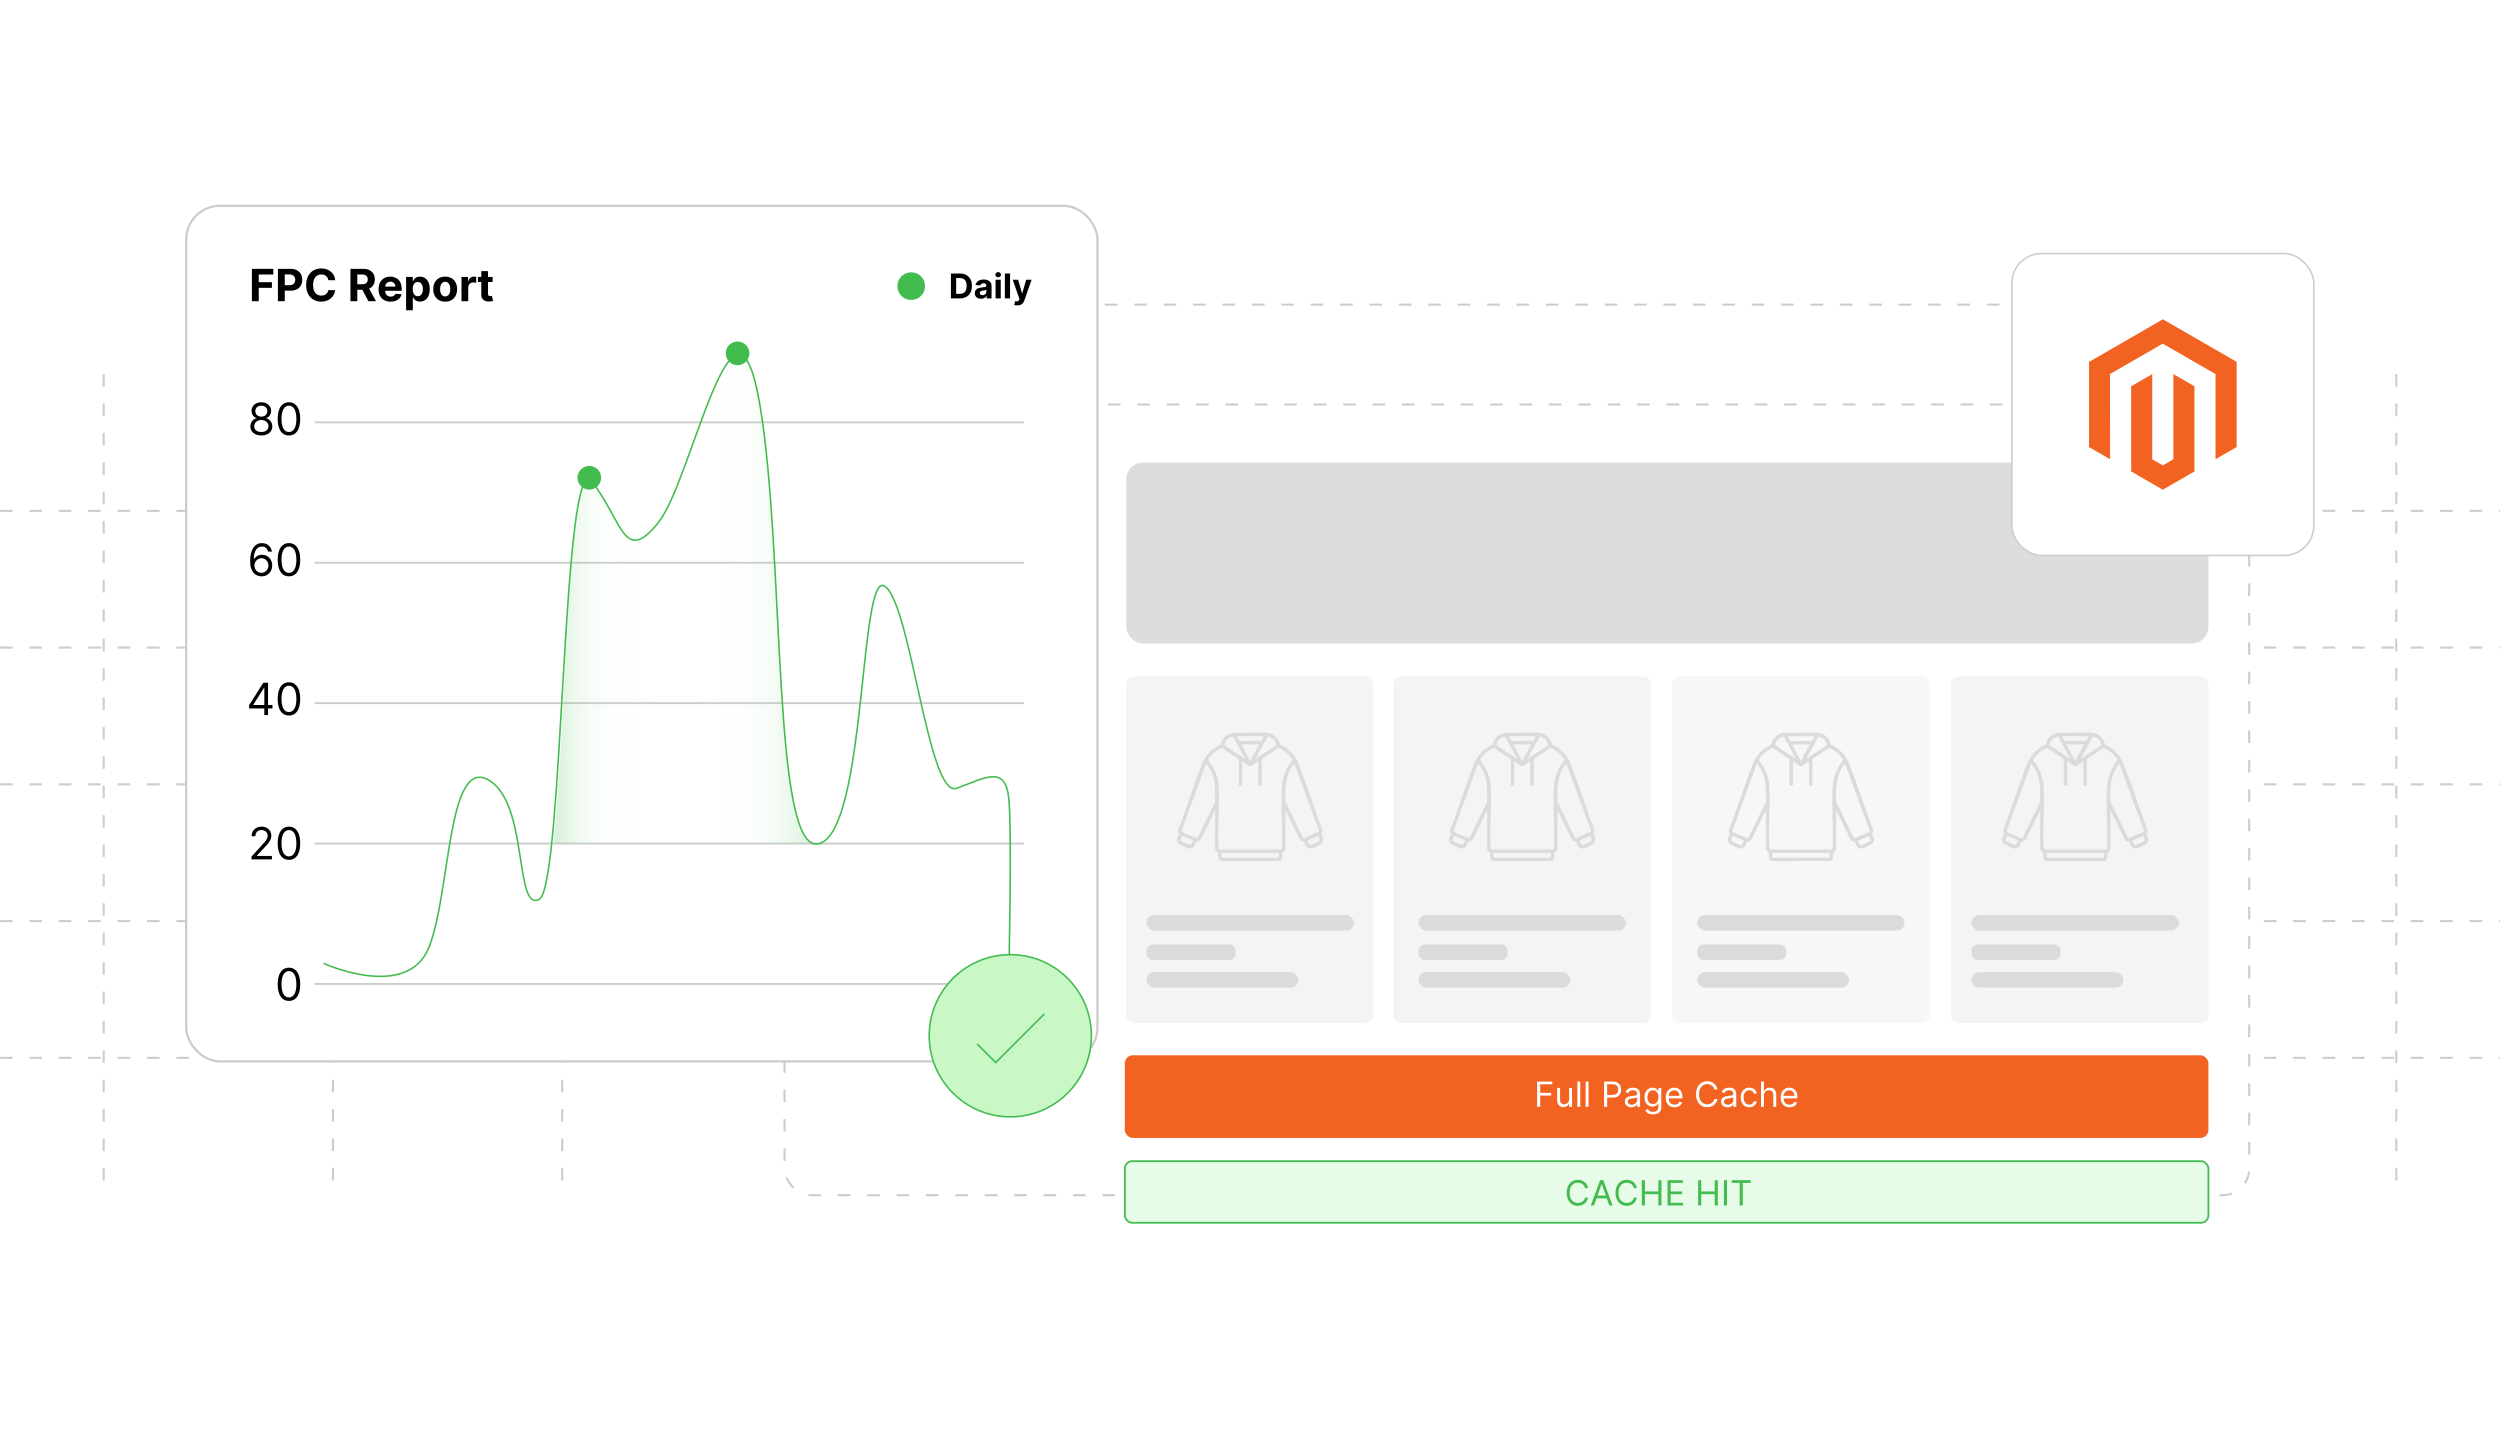
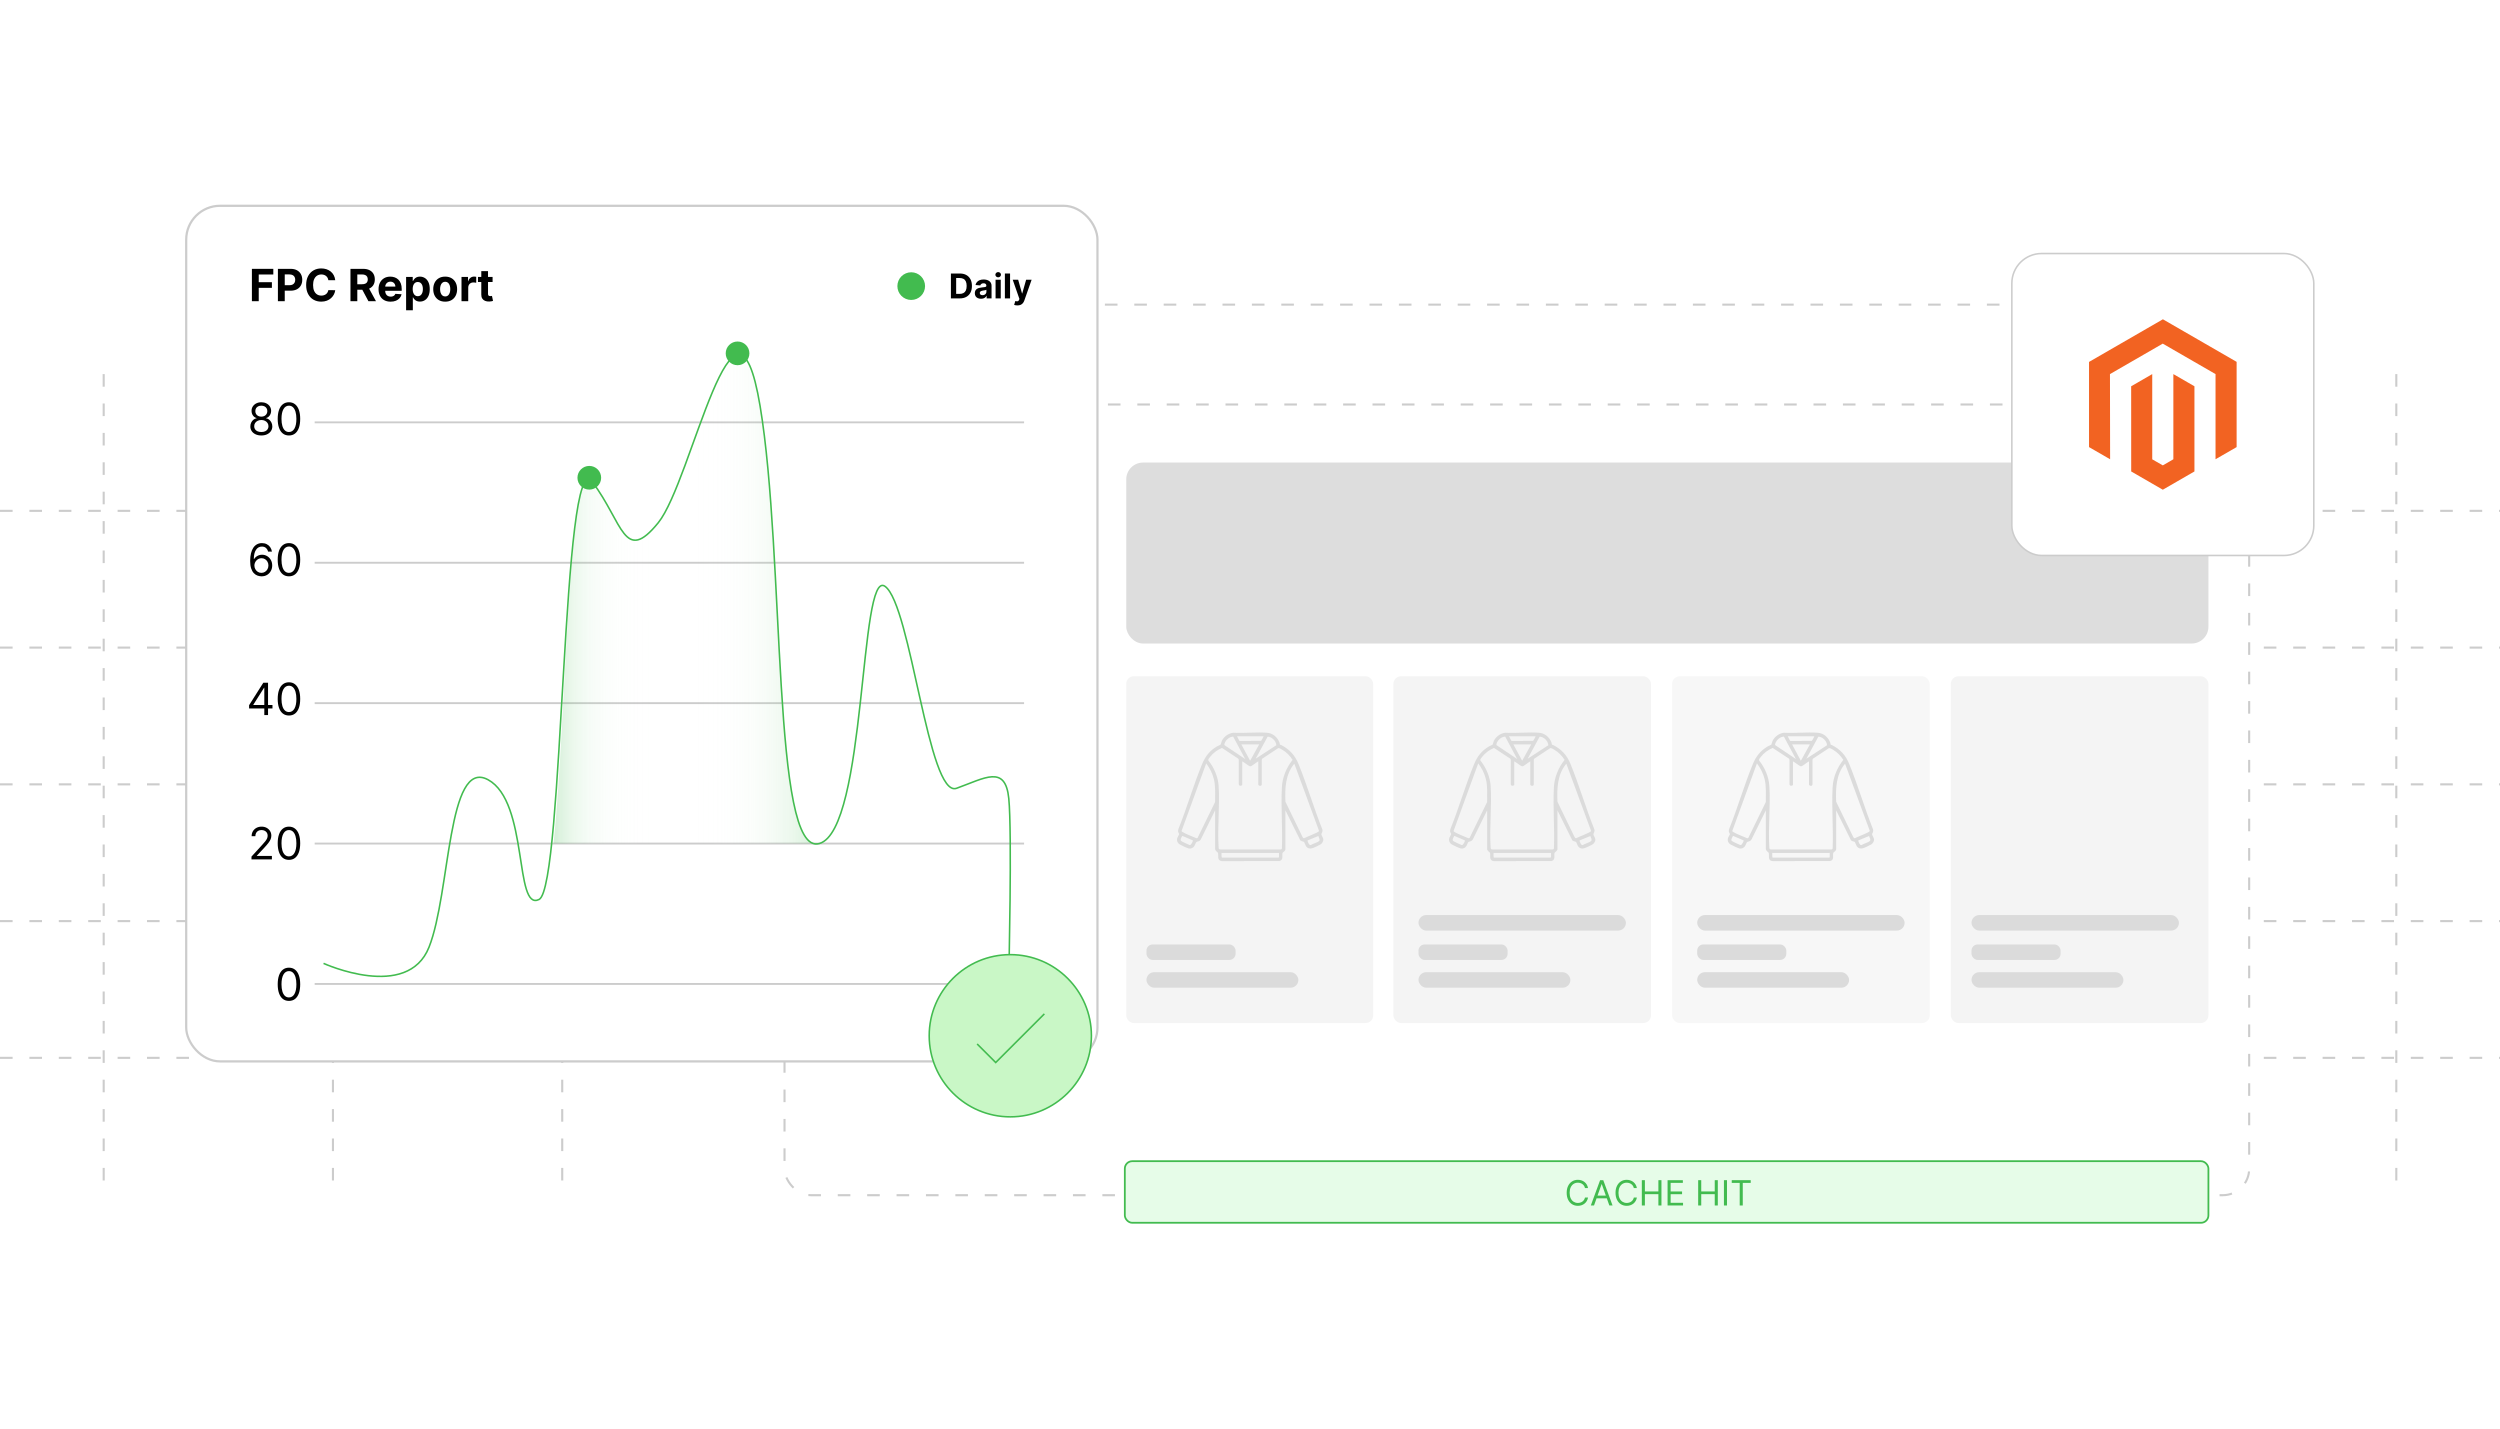
<svg xmlns="http://www.w3.org/2000/svg" id="b" viewBox="0 0 350 200">
  <defs>
    <filter id="c" x="103.563" y="36.363" width="217.92" height="137.28" filterUnits="userSpaceOnUse">
      <feOffset dx="0" dy="0" />
      <feGaussianBlur result="d" stdDeviation="1.959" />
      <feFlood flood-color="#969696" flood-opacity=".3" />
      <feComposite in2="d" operator="in" />
      <feComposite in="SourceGraphic" />
    </filter>
    <filter id="e" x="16.095" y="18.975" width="147.36" height="139.2" filterUnits="userSpaceOnUse">
      <feOffset dx="0" dy="0" />
      <feGaussianBlur result="f" stdDeviation="3.115" />
      <feFlood flood-color="#7a7a7a" flood-opacity=".3" />
      <feComposite in2="f" operator="in" />
      <feComposite in="SourceGraphic" />
    </filter>
    <linearGradient id="g" x1="77.503" y1="83.904" x2="114.706" y2="83.904" gradientUnits="userSpaceOnUse">
      <stop offset="0" stop-color="#42bb4f" />
      <stop offset=".022" stop-color="#55c261" stop-opacity=".895" />
      <stop offset=".077" stop-color="#82d28b" stop-opacity=".659" />
      <stop offset=".135" stop-color="#a8e0ae" stop-opacity=".456" />
      <stop offset=".194" stop-color="#c8ebcb" stop-opacity=".29" />
      <stop offset=".256" stop-color="#e0f3e2" stop-opacity=".162" />
      <stop offset=".321" stop-color="#f1faf2" stop-opacity=".071" />
      <stop offset=".392" stop-color="#fbfdfb" stop-opacity=".017" />
      <stop offset=".48" stop-color="#fff" stop-opacity="0" />
      <stop offset=".546" stop-color="#fafdfa" stop-opacity=".026" />
      <stop offset=".623" stop-color="#ecf8ed" stop-opacity=".101" />
      <stop offset=".705" stop-color="#d4efd7" stop-opacity=".225" />
      <stop offset=".79" stop-color="#b3e3b8" stop-opacity=".398" />
      <stop offset=".878" stop-color="#89d491" stop-opacity=".621" />
      <stop offset=".967" stop-color="#56c262" stop-opacity=".89" />
      <stop offset="1" stop-color="#42bb4f" />
    </linearGradient>
    <filter id="h" x="278.084" y="31.844" width="49.92" height="49.92" filterUnits="userSpaceOnUse">
      <feOffset dx="0" dy="0" />
      <feGaussianBlur result="i" stdDeviation="1.065" />
      <feFlood flood-color="#7a7a7a" flood-opacity=".3" />
      <feComposite in2="i" operator="in" />
      <feComposite in="SourceGraphic" />
    </filter>
  </defs>
  <line y1="148.1" x2="350" y2="148.1" fill="none" stroke="#ccc" stroke-dasharray="1.764 2.352" stroke-miterlimit="10" stroke-width=".294" />
  <line y1="128.955" x2="350" y2="128.955" fill="none" stroke="#ccc" stroke-dasharray="1.764 2.352" stroke-miterlimit="10" stroke-width=".294" />
  <line y1="109.81" x2="350" y2="109.81" fill="none" stroke="#ccc" stroke-dasharray="1.764 2.352" stroke-miterlimit="10" stroke-width=".294" />
  <line y1="90.664" x2="350" y2="90.664" fill="none" stroke="#ccc" stroke-dasharray="1.764 2.352" stroke-miterlimit="10" stroke-width=".294" />
  <line y1="71.519" x2="350" y2="71.519" fill="none" stroke="#ccc" stroke-dasharray="1.764 2.352" stroke-miterlimit="10" stroke-width=".294" />
  <line x1="335.483" y1="52.373" x2="335.483" y2="167.246" fill="none" stroke="#ccc" stroke-dasharray="1.764 2.352" stroke-miterlimit="10" stroke-width=".294" />
  <line x1="303.387" y1="52.373" x2="303.387" y2="167.246" fill="none" stroke="#ccc" stroke-dasharray="1.764 2.352" stroke-miterlimit="10" stroke-width=".294" />
  <line x1="271.29" y1="52.373" x2="271.29" y2="167.246" fill="none" stroke="#ccc" stroke-dasharray="1.764 2.352" stroke-miterlimit="10" stroke-width=".294" />
  <line x1="239.193" y1="52.373" x2="239.193" y2="167.246" fill="none" stroke="#ccc" stroke-dasharray="1.764 2.352" stroke-miterlimit="10" stroke-width=".294" />
  <line x1="207.097" y1="52.373" x2="207.097" y2="167.246" fill="none" stroke="#ccc" stroke-dasharray="1.764 2.352" stroke-miterlimit="10" stroke-width=".294" />
  <line x1="175" y1="52.373" x2="175" y2="167.246" fill="none" stroke="#ccc" stroke-dasharray="1.764 2.352" stroke-miterlimit="10" stroke-width=".294" />
  <line x1="142.903" y1="52.373" x2="142.903" y2="167.246" fill="none" stroke="#ccc" stroke-dasharray="1.764 2.352" stroke-miterlimit="10" stroke-width=".294" />
  <line x1="110.807" y1="52.373" x2="110.807" y2="167.246" fill="none" stroke="#ccc" stroke-dasharray="1.764 2.352" stroke-miterlimit="10" stroke-width=".294" />
  <line x1="78.71" y1="52.373" x2="78.71" y2="167.246" fill="none" stroke="#ccc" stroke-dasharray="1.764 2.352" stroke-miterlimit="10" stroke-width=".294" />
  <line x1="46.613" y1="52.373" x2="46.613" y2="167.246" fill="none" stroke="#ccc" stroke-dasharray="1.764 2.352" stroke-miterlimit="10" stroke-width=".294" />
  <line x1="14.517" y1="52.373" x2="14.517" y2="167.246" fill="none" stroke="#ccc" stroke-dasharray="1.764 2.352" stroke-miterlimit="10" stroke-width=".294" />
  <rect x="109.832" y="42.648" width="205.051" height="124.679" rx="3.693" ry="3.693" fill="#fff" filter="url(#c)" stroke="#ccc" stroke-dasharray="1.764 2.352" stroke-miterlimit="10" stroke-width=".294" />
  <line x1="109.832" y1="56.63" x2="314.883" y2="56.63" fill="none" stroke="#ccc" stroke-dasharray="1.764 2.352" stroke-miterlimit="10" stroke-width=".294" />
  <rect x="116.492" y="64.759" width="34.569" height="4.413" rx="2.207" ry="2.207" fill="#a5a5a5" />
  <rect x="116.784" y="74.133" width="21.701" height="3.327" rx="1.663" ry="1.663" fill="#a5a5a5" />
  <rect x="116.784" y="81.555" width="28.718" height="3.327" rx="1.663" ry="1.663" fill="#ddd" />
  <rect x="116.784" y="88.976" width="28.718" height="3.327" rx="1.663" ry="1.663" fill="#ddd" />
  <rect x="116.784" y="96.398" width="28.718" height="3.327" rx="1.663" ry="1.663" fill="#ddd" />
  <rect x="116.784" y="103.819" width="28.718" height="3.327" rx="1.663" ry="1.663" fill="#ddd" />
  <rect x="116.784" y="111.241" width="28.718" height="3.327" rx="1.663" ry="1.663" fill="#ddd" />
  <rect x="116.784" y="118.662" width="28.718" height="3.327" rx="1.663" ry="1.663" fill="#ddd" />
  <rect x="157.675" y="64.759" width="151.504" height="25.334" rx="2.353" ry="2.353" fill="#ddd" />
  <rect x="157.675" y="94.675" width="34.569" height="48.551" rx="1.06" ry="1.06" fill="#f4f4f4" />
  <rect x="195.073" y="94.675" width="36.068" height="48.551" rx="1.082" ry="1.082" fill="#f4f4f4" />
  <rect x="234.093" y="94.675" width="36.068" height="48.551" rx="1.082" ry="1.082" fill="#f7f7f7" />
  <rect x="273.112" y="94.675" width="36.068" height="48.551" rx="1.082" ry="1.082" fill="#f4f4f4" />
  <path d="M170.116,113.448l-2,4.065c-.224.366-.484.247-.634.387-.076.071-.189.423-.272.544-.184.268-.454.399-.78.344-.18-.031-1.057-.443-1.243-.554-.344-.203-.486-.569-.358-.946.044-.131.249-.428.257-.519.004-.045-.14-.233-.153-.365-.014-.136.018-.256.06-.382,1.189-2.954,2.085-6.101,3.296-9.037.456-1.107,1.048-1.875,2.086-2.488.088-.052.481-.216.507-.248.026-.032.124-.423.179-.536.284-.586.95-1.073,1.607-1.13,1.532.087,3.182-.111,4.7-0.0.818.06,1.462.609,1.753,1.35.029.074.055.301.07.318.012.014.122.029.171.053,1.197.613,1.929,1.426,2.436,2.67,1.224,3.002,2.131,6.148,3.338,9.158.07.367-.157.547-.145.678.016.174.277.481.277.742,0,.243-.191.543-.394.668-.194.119-.968.485-1.177.539-.346.089-.647.013-.857-.29-.075-.109-.229-.567-.277-.601-.113-.08-.53-.071-.595-.364l-2.009-4.055v5.452c0,.228-.376.421-.402.497-.115.336.196.992-.445,1.148l-8.038.012c-.759-.073-.44-.776-.557-1.158-.025-.08-.401-.29-.401-.539v-5.411ZM176.895,103.075h-3.716l.323.627.064.029,2.976-.01c.053-.018.382-.621.354-.647ZM172.642,103.122c-.583.013-1.195.608-1.242,1.178l2.922,1.961-1.68-3.139ZM178.684,104.333c-.025-.588-.63-1.19-1.217-1.198l-1.674,3.084,2.891-1.886ZM176.282,104.218h-2.491l1.226,2.287,1.266-2.287ZM173.914,106.587v3.288c0,.103-.43.28-.487-.084l-.001-3.43-.062-.142-2.288-1.508c-.64.268-1.229.696-1.653,1.245-.101.13-.339.37-.241.523.78.96,1.341,2.274,1.424,3.519.187,2.786-.18,5.789-.002,8.578.014.215.003.359.266.347l8.416 0c.115 0.0.184-.07.184-.184.112-2.81-.156-5.744-.004-8.539.076-1.393.635-2.741,1.497-3.818-.367-.574-.851-1.074-1.442-1.419-.156-.091-.438-.288-.597-.206l-2.215,1.463-.062.142.001,3.472c-.056.303-.489.173-.489.001v-3.247c-.246.109-.902.696-1.123.697-.191 0-.884-.604-1.123-.697ZM167.655,117.317l2.458-5.035c-.013-1.087.089-2.148-.173-3.212-.196-.798-.582-1.544-1.071-2.197l-3.449,9.456c.005.095.093.121.16.163.396.243,1.231.573,1.689.762.108.044.292.157.385.064ZM181.204,106.914c-1.254,1.509-1.324,3.446-1.243,5.326l2.399,4.952c.041.08.118.166.217.157.269-.158,1.982-.804,2.06-.961.015-.032.025-.062.018-.097l-3.45-9.376ZM167.009,117.658l-1.448-.62c-.019-.003-.039-.002-.055.008-.021.014-.207.4-.211.465-.004.051-.005.106.01.155.048.155,1.046.532,1.241.64.209.081.504-.592.464-.649ZM184.571,117.043l-1.507.614c-.05.058.218.775.457.644.266-.181.949-.358,1.156-.563.19-.187-.077-.486-.106-.696ZM179.06,119.41h-8.045c.007.218-.028.443.041.653h7.943c.004,0,.061-.057.061-.061v-.592Z" fill="#dbdbdb" />
-   <rect x="160.505" y="128.11" width="29.039" height="2.171" rx="1.086" ry="1.086" fill="#dbdbdb" />
  <rect x="160.505" y="132.221" width="12.476" height="2.171" rx=".868" ry=".868" fill="#dbdbdb" />
  <rect x="160.505" y="136.107" width="21.266" height="2.171" rx="1.086" ry="1.086" fill="#dbdbdb" />
  <path d="M208.198,113.448l-2,4.065c-.224.366-.484.247-.634.387-.076.071-.189.423-.272.544-.184.268-.454.399-.78.344-.18-.031-1.057-.443-1.243-.554-.344-.203-.486-.569-.358-.946.044-.131.249-.428.257-.519.004-.045-.14-.233-.153-.365-.014-.136.018-.256.06-.382,1.189-2.954,2.085-6.101,3.296-9.037.456-1.107,1.048-1.875,2.086-2.488.088-.052.481-.216.507-.248.026-.032.124-.423.179-.536.284-.586.95-1.073,1.607-1.13,1.532.087,3.182-.111,4.7-0.0.818.06,1.462.609,1.753,1.35.029.074.055.301.07.318.012.014.122.029.171.053,1.197.613,1.929,1.426,2.436,2.67,1.224,3.002,2.131,6.148,3.338,9.158.07.367-.157.547-.145.678.016.174.277.481.277.742,0,.243-.191.543-.394.668-.194.119-.968.485-1.177.539-.346.089-.647.013-.857-.29-.075-.109-.229-.567-.277-.601-.113-.08-.53-.071-.595-.364l-2.009-4.055v5.452c0,.228-.376.421-.402.497-.115.336.196.992-.445,1.148l-8.038.012c-.759-.073-.44-.776-.557-1.158-.025-.08-.401-.29-.401-.539v-5.411ZM214.978,103.075h-3.716l.323.627.064.029,2.976-.01c.053-.018.382-.621.354-.647ZM210.725,103.122c-.583.013-1.195.608-1.242,1.178l2.922,1.961-1.68-3.139ZM216.766,104.333c-.025-.588-.63-1.19-1.217-1.198l-1.674,3.084,2.891-1.886ZM214.365,104.218h-2.491l1.226,2.287,1.266-2.287ZM211.996,106.587v3.288c0,.103-.43.28-.487-.084l-.001-3.43-.062-.142-2.288-1.508c-.64.268-1.229.696-1.653,1.245-.101.13-.339.37-.241.523.78.96,1.341,2.274,1.424,3.519.187,2.786-.18,5.789-.002,8.578.014.215.003.359.266.347l8.416 0c.115 0.0.184-.07.184-.184.112-2.81-.156-5.744-.004-8.539.076-1.393.635-2.741,1.497-3.818-.367-.574-.851-1.074-1.442-1.419-.156-.091-.438-.288-.597-.206l-2.215,1.463-.062.142.001,3.472c-.056.303-.489.173-.489.001v-3.247c-.246.109-.902.696-1.123.697-.191 0-.884-.604-1.123-.697ZM205.738,117.317l2.458-5.035c-.013-1.087.089-2.148-.173-3.212-.196-.798-.582-1.544-1.071-2.197l-3.449,9.456c.005.095.093.121.16.163.396.243,1.231.573,1.689.762.108.044.292.157.385.064ZM219.286,106.914c-1.254,1.509-1.324,3.446-1.243,5.326l2.399,4.952c.041.08.118.166.217.157.269-.158,1.982-.804,2.06-.961.015-.032.025-.062.018-.097l-3.45-9.376ZM205.092,117.658l-1.448-.62c-.019-.003-.039-.002-.055.008-.021.014-.207.4-.211.465-.004.051-.005.106.01.155.048.155,1.046.532,1.241.64.209.081.504-.592.464-.649ZM222.654,117.043l-1.507.614c-.05.058.218.775.457.644.266-.181.949-.358,1.156-.563.19-.187-.077-.486-.106-.696ZM217.142,119.41h-8.045c.007.218-.028.443.041.653h7.943c.004,0,.061-.057.061-.061v-.592Z" fill="#dbdbdb" />
  <rect x="198.588" y="128.11" width="29.039" height="2.171" rx="1.086" ry="1.086" fill="#dbdbdb" />
  <rect x="198.588" y="132.221" width="12.476" height="2.171" rx=".868" ry=".868" fill="#dbdbdb" />
  <rect x="198.588" y="136.107" width="21.266" height="2.171" rx="1.086" ry="1.086" fill="#dbdbdb" />
  <path d="M247.218,113.448l-2,4.065c-.224.366-.484.247-.634.387-.076.071-.189.423-.272.544-.184.268-.454.399-.78.344-.18-.031-1.057-.443-1.243-.554-.344-.203-.486-.569-.358-.946.044-.131.249-.428.257-.519.004-.045-.14-.233-.153-.365-.014-.136.018-.256.06-.382,1.189-2.954,2.085-6.101,3.296-9.037.456-1.107,1.048-1.875,2.086-2.488.088-.052.481-.216.507-.248.026-.032.124-.423.179-.536.284-.586.95-1.073,1.607-1.13,1.532.087,3.182-.111,4.7-0.0.818.06,1.462.609,1.753,1.35.029.074.055.301.07.318.012.014.122.029.171.053,1.197.613,1.929,1.426,2.436,2.67,1.224,3.002,2.131,6.148,3.338,9.158.07.367-.157.547-.145.678.016.174.277.481.277.742,0,.243-.191.543-.394.668-.194.119-.968.485-1.177.539-.346.089-.647.013-.857-.29-.075-.109-.229-.567-.277-.601-.113-.08-.53-.071-.595-.364l-2.009-4.055v5.452c0,.228-.376.421-.402.497-.115.336.196.992-.445,1.148l-8.038.012c-.759-.073-.44-.776-.557-1.158-.025-.08-.401-.29-.401-.539v-5.411ZM253.997,103.075h-3.716l.323.627.064.029,2.976-.01c.053-.018.382-.621.354-.647ZM249.744,103.122c-.583.013-1.195.608-1.242,1.178l2.922,1.961-1.68-3.139ZM255.786,104.333c-.025-.588-.63-1.19-1.217-1.198l-1.674,3.084,2.891-1.886ZM253.385,104.218h-2.491l1.226,2.287,1.266-2.287ZM251.016,106.587v3.288c0,.103-.43.28-.487-.084l-.001-3.43-.062-.142-2.288-1.508c-.64.268-1.229.696-1.653,1.245-.101.13-.339.37-.241.523.78.96,1.341,2.274,1.424,3.519.187,2.786-.18,5.789-.002,8.578.014.215.003.359.266.347l8.416 0c.115 0.0.184-.07.184-.184.112-2.81-.156-5.744-.004-8.539.076-1.393.635-2.741,1.497-3.818-.367-.574-.851-1.074-1.442-1.419-.156-.091-.438-.288-.597-.206l-2.215,1.463-.062.142.001,3.472c-.056.303-.489.173-.489.001v-3.247c-.246.109-.902.696-1.123.697-.191 0-.884-.604-1.123-.697ZM244.757,117.317l2.458-5.035c-.013-1.087.089-2.148-.173-3.212-.196-.798-.582-1.544-1.071-2.197l-3.449,9.456c.005.095.093.121.16.163.396.243,1.231.573,1.689.762.108.044.292.157.385.064ZM258.306,106.914c-1.254,1.509-1.324,3.446-1.243,5.326l2.399,4.952c.041.08.118.166.217.157.269-.158,1.982-.804,2.06-.961.015-.032.025-.062.018-.097l-3.45-9.376ZM244.111,117.658l-1.448-.62c-.019-.003-.039-.002-.055.008-.021.014-.207.4-.211.465-.004.051-.005.106.01.155.048.155,1.046.532,1.241.64.209.081.504-.592.464-.649ZM261.673,117.043l-1.507.614c-.05.058.218.775.457.644.266-.181.949-.358,1.156-.563.19-.187-.077-.486-.106-.696ZM256.162,119.41h-8.045c.007.218-.028.443.041.653h7.943c.004,0,.061-.057.061-.061v-.592Z" fill="#dbdbdb" />
  <rect x="237.607" y="128.11" width="29.039" height="2.171" rx="1.086" ry="1.086" fill="#dbdbdb" />
  <rect x="237.607" y="132.221" width="12.476" height="2.171" rx=".868" ry=".868" fill="#dbdbdb" />
  <rect x="237.607" y="136.107" width="21.266" height="2.171" rx="1.086" ry="1.086" fill="#dbdbdb" />
-   <path d="M285.622,113.448l-2,4.065c-.224.366-.484.247-.634.387-.076.071-.189.423-.272.544-.184.268-.454.399-.78.344-.18-.031-1.057-.443-1.243-.554-.344-.203-.486-.569-.358-.946.044-.131.249-.428.257-.519.004-.045-.14-.233-.153-.365-.014-.136.018-.256.06-.382,1.189-2.954,2.085-6.101,3.296-9.037.456-1.107,1.048-1.875,2.086-2.488.088-.052.481-.216.507-.248.026-.032.124-.423.179-.536.284-.586.95-1.073,1.607-1.13,1.532.087,3.182-.111,4.7-0.0.818.06,1.462.609,1.753,1.35.029.074.055.301.07.318.012.014.122.029.171.053,1.197.613,1.929,1.426,2.436,2.67,1.224,3.002,2.131,6.148,3.338,9.158.07.367-.157.547-.145.678.016.174.277.481.277.742,0,.243-.191.543-.394.668-.194.119-.968.485-1.177.539-.346.089-.647.013-.857-.29-.075-.109-.229-.567-.277-.601-.113-.08-.53-.071-.595-.364l-2.009-4.055v5.452c0,.228-.376.421-.402.497-.115.336.196.992-.445,1.148l-8.038.012c-.759-.073-.44-.776-.557-1.158-.025-.08-.401-.29-.401-.539v-5.411ZM292.401,103.075h-3.716l.323.627.064.029,2.976-.01c.053-.018.382-.621.354-.647ZM288.148,103.122c-.583.013-1.195.608-1.242,1.178l2.922,1.961-1.68-3.139ZM294.19,104.333c-.025-.588-.63-1.19-1.217-1.198l-1.674,3.084,2.891-1.886ZM291.788,104.218h-2.491l1.226,2.287,1.266-2.287ZM289.42,106.587v3.288c0,.103-.43.28-.487-.084l-.001-3.43-.062-.142-2.288-1.508c-.64.268-1.229.696-1.653,1.245-.101.13-.339.37-.241.523.78.96,1.341,2.274,1.424,3.519.187,2.786-.18,5.789-.002,8.578.014.215.003.359.266.347l8.416 0c.115 0.0.184-.07.184-.184.112-2.81-.156-5.744-.004-8.539.076-1.393.635-2.741,1.497-3.818-.367-.574-.851-1.074-1.442-1.419-.156-.091-.438-.288-.597-.206l-2.215,1.463-.062.142.001,3.472c-.056.303-.489.173-.489.001v-3.247c-.246.109-.902.696-1.123.697-.191 0-.884-.604-1.123-.697ZM283.161,117.317l2.458-5.035c-.013-1.087.089-2.148-.173-3.212-.196-.798-.582-1.544-1.071-2.197l-3.449,9.456c.005.095.093.121.16.163.396.243,1.231.573,1.689.762.108.044.292.157.385.064ZM296.709,106.914c-1.254,1.509-1.324,3.446-1.243,5.326l2.399,4.952c.041.08.118.166.217.157.269-.158,1.982-.804,2.06-.961.015-.032.025-.062.018-.097l-3.45-9.376ZM282.515,117.658l-1.448-.62c-.019-.003-.039-.002-.055.008-.021.014-.207.4-.211.465-.004.051-.005.106.01.155.048.155,1.046.532,1.241.64.209.081.504-.592.464-.649ZM300.077,117.043l-1.507.614c-.05.058.218.775.457.644.266-.181.949-.358,1.156-.563.19-.187-.077-.486-.106-.696ZM294.565,119.41h-8.045c.007.218-.028.443.041.653h7.943c.004,0,.061-.057.061-.061v-.592Z" fill="#dbdbdb" />
  <rect x="276.011" y="128.11" width="29.039" height="2.171" rx="1.086" ry="1.086" fill="#dbdbdb" />
  <rect x="276.011" y="132.221" width="12.476" height="2.171" rx=".868" ry=".868" fill="#dbdbdb" />
  <rect x="276.011" y="136.107" width="21.266" height="2.171" rx="1.086" ry="1.086" fill="#dbdbdb" />
-   <rect x="157.475" y="147.733" width="151.704" height="11.579" rx="1.119" ry="1.119" fill="#f26322" />
  <rect x="157.475" y="162.566" width="151.704" height="8.624" rx="1.039" ry="1.039" fill="#e6fce8" />
  <rect x="157.475" y="162.566" width="151.704" height="8.624" rx="1.039" ry="1.039" fill="none" stroke="#42bb4f" stroke-miterlimit="10" stroke-width=".251" />
  <path d="M215.197,154.964v-3.544h2.125v.381h-1.695v1.197h1.536v.381h-1.536v1.585h-.43Z" fill="#fff" />
  <path d="M219.676,153.877v-1.57h.408v2.657h-.408v-.45h-.028c-.061.136-.159.25-.29.344-.132.094-.298.141-.499.141-.166,0-.314-.036-.442-.109s-.231-.184-.305-.332-.11-.336-.11-.561v-1.688h.408v1.66c0,.194.055.349.163.464.109.115.248.173.418.173.102,0,.205-.025.31-.077s.194-.132.267-.239.108-.244.108-.41Z" fill="#fff" />
  <path d="M221.239,151.42v3.544h-.408v-3.544h.408Z" fill="#fff" />
  <path d="M222.395,151.42v3.544h-.408v-3.544h.408Z" fill="#fff" />
  <path d="M224.568,154.964v-3.544h1.197c.278,0,.506.051.683.15.178.1.309.234.394.403.086.17.129.359.129.568,0,.208-.043.398-.128.568-.084.171-.215.307-.392.408-.177.101-.402.151-.678.151h-.858v-.381h.844c.19,0,.344-.033.459-.099s.199-.155.252-.268c.052-.112.078-.239.078-.381,0-.143-.026-.27-.078-.381-.053-.112-.138-.2-.254-.264-.116-.065-.272-.097-.464-.097h-.754v3.163h-.43Z" fill="#fff" />
  <path d="M228.389,155.026c-.169,0-.321-.032-.459-.097-.138-.064-.246-.156-.327-.278-.081-.121-.121-.269-.121-.441,0-.152.03-.276.09-.372.06-.095.141-.169.241-.224.1-.054.211-.095.333-.122.121-.027.244-.049.367-.065.161-.021.293-.037.394-.048s.175-.029.222-.057c.047-.026.07-.072.07-.138v-.015c0-.17-.047-.303-.14-.398s-.233-.142-.421-.142c-.195,0-.348.042-.459.128-.11.085-.189.177-.233.273l-.388-.139c.069-.161.162-.287.277-.378.116-.091.243-.154.381-.19s.273-.055.407-.055c.086,0,.185.011.296.03.111.021.219.061.323.124s.191.156.261.282c.068.125.103.294.103.505v1.751h-.408v-.36h-.021c-.027.059-.073.12-.138.185s-.15.122-.258.168-.238.069-.393.069ZM228.45,154.659c.162,0,.298-.031.409-.095s.196-.145.253-.246.086-.206.086-.316v-.374c-.018.021-.056.04-.113.057-.059.017-.126.031-.201.043-.075.013-.148.022-.22.031s-.128.016-.172.021c-.106.014-.205.036-.297.066-.092.031-.166.076-.222.137s-.084.143-.084.247c0,.142.053.249.158.32.105.072.24.108.402.108Z" fill="#fff" />
  <path d="M231.427,156.016c-.197,0-.366-.024-.509-.075-.142-.05-.26-.116-.353-.197s-.169-.168-.224-.26l.325-.229c.036.048.083.103.14.167.057.062.134.117.232.164s.229.07.389.07c.215,0,.392-.052.531-.156.14-.103.209-.267.209-.487v-.54h-.034c-.03.048-.072.108-.127.179-.055.071-.134.134-.235.189-.102.055-.24.082-.413.082-.214,0-.406-.05-.577-.151-.17-.102-.304-.25-.402-.443s-.148-.429-.148-.706c0-.273.048-.51.144-.712s.23-.359.399-.471c.171-.111.368-.167.592-.167.174,0,.31.028.413.086.102.057.181.122.235.193.055.072.097.132.127.178h.042v-.422h.395v2.733c0,.229-.052.414-.155.558s-.241.249-.415.317c-.174.067-.367.101-.579.101ZM231.413,154.556c.164,0,.302-.037.415-.112s.199-.183.258-.324c.059-.141.089-.309.089-.505,0-.191-.029-.36-.087-.507s-.144-.262-.256-.345c-.113-.083-.253-.124-.419-.124-.173,0-.317.044-.432.131-.115.088-.201.206-.258.353-.058.147-.086.311-.086.491,0,.185.029.348.088.489.058.141.144.252.259.332.115.08.258.12.429.12Z" fill="#fff" />
  <path d="M234.438,155.019c-.257,0-.477-.057-.662-.171-.185-.113-.327-.273-.428-.477-.1-.204-.149-.443-.149-.715,0-.273.05-.513.149-.721.101-.209.239-.371.419-.488s.389-.176.629-.176c.139,0,.275.023.41.069s.258.121.368.224c.111.103.199.24.266.41.065.169.099.378.099.626v.173h-2.049v-.352h1.633c0-.15-.029-.284-.089-.401-.06-.118-.144-.211-.253-.279-.108-.067-.237-.102-.385-.102-.162,0-.303.04-.421.12s-.209.185-.273.312-.096.265-.096.411v.235c0,.201.035.371.104.51.07.139.167.245.292.316.125.072.27.108.435.108.107,0,.204-.016.291-.046s.162-.076.226-.139c.064-.061.113-.139.147-.231l.395.11c-.042.134-.111.251-.209.352-.099.101-.22.179-.363.235-.144.056-.307.084-.486.084Z" fill="#fff" />
-   <path d="M240.438,152.527h-.429c-.025-.123-.069-.231-.133-.325-.062-.093-.139-.172-.229-.236-.089-.064-.188-.111-.296-.144-.108-.033-.222-.049-.34-.049-.214,0-.408.054-.582.162-.174.109-.311.269-.413.479-.102.211-.153.471-.153.777s.051.565.153.776c.102.211.239.371.413.479s.368.163.582.163c.118,0,.231-.017.34-.049s.207-.08.296-.144c.09-.065.166-.143.229-.237.064-.094.107-.202.133-.324h.429c-.032.182-.091.344-.177.486-.085.143-.191.265-.318.364-.126.1-.269.176-.426.228s-.326.078-.505.078c-.302,0-.57-.074-.806-.222s-.421-.357-.556-.63-.202-.596-.202-.969c0-.374.067-.697.202-.969.135-.273.32-.482.556-.63.235-.148.504-.222.806-.222.179,0,.348.025.505.078.157.052.3.127.426.228.127.1.233.221.318.363.086.143.144.305.177.486Z" fill="#fff" />
  <path d="M241.856,155.026c-.169,0-.321-.032-.459-.097-.138-.064-.246-.156-.327-.278-.081-.121-.121-.269-.121-.441,0-.152.03-.276.09-.372.06-.095.141-.169.241-.224.1-.054.211-.095.333-.122.121-.027.244-.049.367-.065.161-.021.293-.037.394-.048s.175-.029.222-.057c.047-.026.07-.072.07-.138v-.015c0-.17-.047-.303-.14-.398s-.233-.142-.421-.142c-.195,0-.348.042-.459.128-.11.085-.189.177-.233.273l-.388-.139c.069-.161.162-.287.277-.378.116-.091.243-.154.381-.19s.273-.055.407-.055c.086,0,.185.011.296.03.111.021.219.061.323.124s.191.156.261.282c.068.125.103.294.103.505v1.751h-.408v-.36h-.021c-.027.059-.073.12-.138.185s-.15.122-.258.168-.238.069-.393.069ZM241.918,154.659c.162,0,.298-.031.409-.095s.196-.145.253-.246.086-.206.086-.316v-.374c-.018.021-.056.04-.113.057-.059.017-.126.031-.201.043-.075.013-.148.022-.22.031s-.128.016-.172.021c-.106.014-.205.036-.297.066-.092.031-.166.076-.222.137s-.084.143-.084.247c0,.142.053.249.158.32.105.072.24.108.402.108Z" fill="#fff" />
  <path d="M244.901,155.019c-.249,0-.464-.06-.644-.177s-.318-.279-.415-.486c-.097-.206-.145-.442-.145-.708,0-.27.05-.508.149-.715.101-.207.239-.369.419-.486s.389-.176.629-.176c.188,0,.355.035.506.103.149.069.273.167.368.291.096.125.155.271.178.436h-.408c-.031-.121-.1-.23-.206-.323-.107-.094-.25-.141-.431-.141-.159,0-.298.041-.418.123-.119.083-.212.199-.278.349s-.1.324-.1.524c0,.206.033.385.098.537.065.151.158.271.277.354s.26.126.421.126c.106,0,.203-.019.289-.056.087-.036.16-.09.22-.159.06-.068.102-.152.128-.249h.408c-.022.157-.079.298-.17.423-.091.126-.21.225-.358.298s-.32.11-.517.11Z" fill="#fff" />
  <path d="M246.95,153.365v1.599h-.408v-3.544h.408v1.302h.034c.062-.138.156-.247.281-.328s.292-.122.501-.122c.182,0,.34.036.476.108.137.072.242.183.317.33.076.148.113.337.113.565v1.688h-.408v-1.661c0-.211-.054-.374-.163-.49s-.26-.174-.452-.174c-.134,0-.254.028-.359.085-.105.056-.189.139-.249.247s-.091.24-.091.395Z" fill="#fff" />
  <path d="M250.535,155.019c-.257,0-.477-.057-.662-.171-.185-.113-.327-.273-.428-.477-.1-.204-.149-.443-.149-.715,0-.273.05-.513.149-.721.101-.209.239-.371.419-.488s.389-.176.629-.176c.139,0,.275.023.41.069s.258.121.368.224c.111.103.199.24.266.41.065.169.099.378.099.626v.173h-2.049v-.352h1.633c0-.15-.029-.284-.089-.401-.06-.118-.144-.211-.253-.279-.108-.067-.237-.102-.385-.102-.162,0-.303.04-.421.12s-.209.185-.273.312-.096.265-.096.411v.235c0,.201.035.371.104.51.07.139.167.245.292.316.125.072.27.108.435.108.107,0,.204-.016.291-.046s.162-.076.226-.139c.064-.061.113-.139.147-.231l.395.11c-.042.134-.111.251-.209.352-.099.101-.22.179-.363.235-.144.056-.307.084-.486.084Z" fill="#fff" />
  <path d="M222.325,166.331h-.429c-.025-.123-.069-.231-.133-.325-.062-.093-.139-.172-.229-.236-.089-.064-.188-.111-.296-.144-.108-.033-.222-.049-.34-.049-.214,0-.408.054-.582.162-.174.109-.311.269-.413.479-.102.211-.153.471-.153.777s.051.565.153.776c.102.211.239.371.413.479s.368.163.582.163c.118,0,.231-.017.34-.049s.207-.08.296-.144c.09-.065.166-.143.229-.237.064-.094.107-.202.133-.324h.429c-.032.182-.091.344-.177.486-.085.143-.191.265-.318.364-.126.1-.269.176-.426.228s-.326.078-.505.078c-.302,0-.57-.074-.806-.222s-.421-.357-.556-.63-.202-.596-.202-.969c0-.374.067-.697.202-.969.135-.273.32-.482.556-.63.235-.148.504-.222.806-.222.179,0,.348.025.505.078.157.052.3.127.426.228.127.1.233.221.318.363.086.143.144.305.177.486Z" fill="#42bb4f" />
  <path d="M223.162,168.768h-.449l1.301-3.544h.442l1.302,3.544h-.45l-1.059-2.982h-.027l-1.06,2.982ZM223.328,167.384h1.813v.38h-1.813v-.38Z" fill="#42bb4f" />
  <path d="M229.163,166.331h-.429c-.025-.123-.069-.231-.133-.325-.062-.093-.139-.172-.229-.236-.089-.064-.188-.111-.296-.144-.108-.033-.222-.049-.34-.049-.214,0-.408.054-.582.162-.174.109-.311.269-.413.479-.102.211-.153.471-.153.777s.051.565.153.776c.102.211.239.371.413.479s.368.163.582.163c.118,0,.231-.017.34-.049s.207-.08.296-.144c.09-.065.166-.143.229-.237.064-.094.107-.202.133-.324h.429c-.032.182-.091.344-.177.486-.085.143-.191.265-.318.364-.126.1-.269.176-.426.228s-.326.078-.505.078c-.302,0-.57-.074-.806-.222s-.421-.357-.556-.63-.202-.596-.202-.969c0-.374.067-.697.202-.969.135-.273.32-.482.556-.63.235-.148.504-.222.806-.222.179,0,.348.025.505.078.157.052.3.127.426.228.127.1.233.221.318.363.086.143.144.305.177.486Z" fill="#42bb4f" />
  <path d="M229.855,168.768v-3.544h.43v1.578h1.89v-1.578h.429v3.544h-.429v-1.585h-1.89v1.585h-.43Z" fill="#42bb4f" />
  <path d="M233.46,168.768v-3.544h2.139v.381h-1.709v1.197h1.599v.381h-1.599v1.204h1.737v.381h-2.167Z" fill="#42bb4f" />
  <path d="M237.744,168.768v-3.544h.43v1.578h1.89v-1.578h.429v3.544h-.429v-1.585h-1.89v1.585h-.43Z" fill="#42bb4f" />
  <path d="M241.78,165.224v3.544h-.43v-3.544h.43Z" fill="#42bb4f" />
  <path d="M242.444,165.605v-.381h2.657v.381h-1.114v3.163h-.429v-3.163h-1.114Z" fill="#42bb4f" />
  <rect x="26.068" y="28.81" width="127.577" height="119.786" rx="4.747" ry="4.747" fill="#fff" filter="url(#e)" stroke="#ccc" stroke-miterlimit="10" stroke-width=".313" />
  <line x1="143.372" y1="137.754" x2="44.054" y2="137.754" fill="none" stroke="#ccc" stroke-miterlimit="10" stroke-width=".265" />
  <line x1="44.054" y1="59.129" x2="143.372" y2="59.129" fill="none" stroke="#ccc" stroke-miterlimit="10" stroke-width=".265" />
  <line x1="44.054" y1="118.098" x2="143.372" y2="118.098" fill="none" stroke="#ccc" stroke-miterlimit="10" stroke-width=".265" />
  <line x1="44.054" y1="98.441" x2="143.372" y2="98.441" fill="none" stroke="#ccc" stroke-miterlimit="10" stroke-width=".265" />
  <line x1="44.054" y1="78.785" x2="143.372" y2="78.785" fill="none" stroke="#ccc" stroke-miterlimit="10" stroke-width=".265" />
  <path d="M35.266,42.167v-4.528h2.998v.79h-2.041v1.079h1.842v.79h-1.842v1.87h-.957Z" />
  <path d="M38.907,42.167v-4.528h1.786c.344,0,.636.065.878.196s.426.311.554.541c.127.231.191.497.191.797,0,.3-.065.566-.195.795-.129.23-.317.409-.562.538-.246.128-.542.192-.89.192h-1.138v-.767h.984c.184,0,.336-.032.457-.096.12-.065.21-.153.27-.268s.089-.246.089-.395c0-.15-.03-.282-.089-.395s-.15-.2-.271-.263c-.121-.063-.274-.094-.46-.094h-.646v3.745h-.957Z" />
  <path d="M46.934,39.225h-.968c-.018-.126-.054-.237-.108-.335-.054-.098-.124-.182-.21-.251s-.184-.123-.295-.159c-.111-.037-.232-.055-.361-.055-.234,0-.439.058-.613.173-.174.116-.309.284-.404.504-.096.221-.144.488-.144.802,0,.323.048.594.144.814s.232.385.406.498c.174.112.375.168.604.168.128,0,.247-.017.357-.051.11-.034.207-.084.293-.149s.157-.145.213-.24.096-.202.118-.323l.968.004c-.025.207-.087.408-.186.6s-.233.364-.4.515c-.167.151-.366.271-.597.358-.231.088-.491.132-.782.132-.404,0-.765-.091-1.082-.274-.317-.183-.568-.447-.751-.793-.184-.346-.275-.766-.275-1.258,0-.494.093-.914.278-1.26.186-.346.438-.61.756-.792s.676-.273,1.074-.273c.263,0,.506.037.731.11.225.074.424.181.598.322.174.141.316.312.426.516.11.203.18.436.211.699Z" />
  <path d="M49.065,42.167v-4.528h1.786c.342,0,.634.061.877.183.242.122.427.293.555.515s.191.482.191.781c0,.301-.065.559-.195.775-.129.216-.317.381-.562.497-.246.115-.542.172-.89.172h-1.196v-.769h1.042c.183,0,.335-.025.455-.075.121-.05.211-.125.271-.226.06-.1.089-.225.089-.373,0-.15-.03-.277-.089-.38-.06-.103-.15-.182-.272-.236-.122-.054-.274-.081-.459-.081h-.646v3.745h-.957ZM51.511,40.106l1.125,2.061h-1.057l-1.101-2.061h1.033Z" />
  <path d="M54.681,42.233c-.349,0-.649-.071-.901-.213s-.445-.344-.58-.606c-.136-.261-.204-.571-.204-.93,0-.349.068-.656.204-.919.135-.264.327-.469.573-.617.247-.147.537-.221.87-.221.224,0,.433.036.627.107.194.071.363.179.508.321.145.143.258.323.339.539s.122.468.122.757v.258h-2.867v-.584h1.981c0-.136-.03-.256-.089-.36-.059-.104-.14-.187-.244-.247s-.224-.089-.361-.089c-.143,0-.27.033-.379.098-.11.066-.195.153-.257.263s-.094.232-.095.366v.555c0,.168.031.313.094.435.062.122.151.216.266.283.115.066.252.1.409.1.104,0,.2-.015.287-.044.087-.029.162-.073.224-.132.061-.059.109-.131.141-.217l.871.058c-.044.209-.134.392-.271.547-.137.156-.312.276-.526.363s-.461.129-.742.129Z" />
  <path d="M56.854,43.44v-4.669h.928v.571h.042c.042-.092.102-.185.18-.28.079-.095.182-.175.31-.239s.287-.096.477-.096c.248,0,.476.065.685.193.209.129.377.323.501.582.126.259.188.583.188.972,0,.379-.06.698-.182.959-.122.26-.287.457-.496.59-.208.134-.441.2-.7.2-.183,0-.338-.03-.465-.09-.127-.06-.231-.137-.312-.229s-.143-.185-.186-.28h-.028v1.817h-.942ZM57.776,40.469c0,.202.028.378.084.528.056.15.137.267.243.35.106.084.235.125.387.125.153,0,.283-.042.389-.127s.187-.203.242-.353c.055-.151.083-.326.083-.523,0-.196-.027-.369-.082-.518s-.135-.265-.241-.349c-.106-.084-.237-.126-.392-.126-.153,0-.283.041-.388.122-.105.081-.186.196-.242.345-.056.149-.084.324-.084.526Z" />
  <path d="M62.325,42.233c-.343,0-.64-.073-.89-.22-.25-.146-.443-.352-.578-.614-.136-.263-.204-.569-.204-.916,0-.351.068-.658.204-.921.135-.263.328-.468.578-.615.249-.146.546-.22.89-.22s.64.073.89.22c.25.147.443.352.578.615.136.263.204.57.204.921,0,.348-.068.653-.204.916-.135.263-.328.468-.578.614-.249.147-.546.22-.89.22ZM62.33,41.504c.156,0,.287-.045.391-.134.105-.089.184-.211.238-.366s.081-.331.081-.528c0-.197-.027-.373-.081-.528s-.133-.277-.238-.367c-.104-.09-.235-.135-.391-.135-.158,0-.29.045-.397.135s-.187.212-.241.367-.081.331-.081.528c0,.198.027.373.081.528s.134.277.241.366c.107.089.239.134.397.134Z" />
  <path d="M64.611,42.167v-3.396h.913v.593h.035c.062-.211.166-.37.311-.478.146-.108.314-.163.504-.163.047,0,.098.003.152.009.055.006.102.014.144.024v.835c-.044-.013-.105-.025-.184-.035s-.15-.016-.214-.016c-.139,0-.262.03-.371.089-.108.06-.194.143-.256.249s-.094.229-.094.367v1.921h-.942Z" />
  <path d="M68.962,38.771v.708h-2.045v-.708h2.045ZM67.381,37.958h.941v3.166c0,.087.013.154.04.202.026.048.064.082.111.101.048.019.103.029.167.029.044,0,.088-.004.133-.012.044-.008.078-.014.102-.019l.148.701c-.047.015-.114.032-.199.052-.085.02-.19.032-.311.037-.227.009-.426-.021-.596-.091-.17-.069-.302-.177-.397-.323-.094-.145-.141-.33-.139-.553v-3.29Z" />
  <path d="M134.362,41.777h-1.235v-3.486h1.246c.351,0,.653.069.906.208.253.139.448.338.585.598s.205.571.205.933c0,.363-.068.675-.205.936-.137.261-.333.461-.587.601-.255.14-.559.209-.914.209ZM133.863,41.146h.468c.218,0,.401-.039.55-.117.149-.078.262-.199.337-.363.075-.164.113-.376.113-.636,0-.257-.038-.468-.113-.631-.076-.164-.188-.284-.336-.361-.148-.077-.332-.116-.55-.116h-.47v2.223Z" />
  <path d="M137.344,41.827c-.167,0-.316-.029-.446-.087-.13-.059-.233-.145-.309-.261-.075-.115-.113-.259-.113-.432,0-.145.026-.267.08-.366.054-.099.126-.178.218-.238.092-.06.196-.105.314-.136.117-.031.241-.052.37-.065.152-.016.275-.031.368-.045.093-.014.161-.035.203-.064.042-.028.063-.07.063-.126v-.01c0-.108-.034-.191-.101-.251-.068-.059-.164-.088-.287-.088-.13,0-.234.029-.311.086s-.128.129-.153.215l-.67-.055c.034-.159.101-.296.201-.413.1-.116.229-.206.387-.269.159-.063.342-.094.551-.094.145,0,.285.017.418.051.133.034.252.087.355.158.104.072.186.164.246.275.06.112.09.246.09.401v1.764h-.688v-.363h-.021c-.042.082-.098.154-.169.215-.07.062-.155.11-.254.145s-.213.052-.342.052ZM137.552,41.326c.106,0,.201-.021.283-.064.082-.043.145-.1.192-.172.047-.073.07-.155.07-.247v-.277c-.022.015-.053.028-.093.04-.039.012-.083.022-.132.032s-.098.018-.146.025c-.049.008-.093.014-.132.019-.085.013-.16.033-.223.06-.064.027-.113.064-.148.11-.036.046-.053.103-.053.171,0,.099.036.174.108.226.072.051.164.077.275.077Z" />
  <path d="M139.745,38.826c-.108,0-.2-.036-.277-.107-.077-.072-.115-.158-.115-.259s.039-.188.116-.26.169-.108.276-.108c.107,0,.2.036.276.107.077.072.115.158.115.259s-.038.188-.115.26c-.077.072-.169.108-.276.108ZM139.38,41.777v-2.615h.725v2.615h-.725Z" />
  <path d="M141.409,38.291v3.486h-.725v-3.486h.725Z" />
  <path d="M142.435,42.758c-.092,0-.178-.007-.258-.021s-.146-.032-.198-.053l.164-.541c.085.026.162.04.231.043.069.002.128-.014.179-.047.051-.034.092-.092.123-.174l.043-.111-.938-2.689h.763l.541,1.92h.027l.546-1.92h.768l-1.016,2.897c-.049.141-.115.263-.199.368-.083.105-.189.186-.315.244-.127.057-.28.086-.46.086Z" />
  <path d="M36.587,60.967c-.304,0-.571-.054-.804-.163-.232-.108-.413-.258-.542-.449-.13-.191-.194-.409-.192-.653-.002-.191.036-.369.113-.532.077-.163.182-.299.315-.409.133-.109.283-.179.448-.208v-.027c-.217-.056-.389-.178-.518-.366-.128-.188-.191-.402-.19-.642-.002-.23.057-.435.175-.617.118-.181.28-.324.487-.429s.443-.157.709-.157c.262,0,.497.052.703.157.206.104.369.248.487.429.119.182.179.387.18.617-.002.24-.066.454-.196.642-.129.188-.299.31-.512.366v.027c.164.029.311.099.442.208.131.11.236.247.314.409.078.163.118.34.119.532-.002.245-.067.462-.198.653s-.311.34-.541.449c-.231.108-.497.163-.799.163ZM36.587,60.481c.205,0,.382-.033.531-.1s.264-.16.345-.281c.081-.121.123-.262.124-.424-.002-.171-.046-.322-.133-.454-.087-.131-.205-.234-.355-.309-.149-.075-.32-.113-.512-.113-.193,0-.365.038-.516.113-.151.075-.27.178-.356.309-.086.131-.129.282-.127.454-.002.162.038.303.118.424.08.121.195.214.346.281s.329.1.535.1ZM36.587,58.332c.162,0,.306-.033.432-.097.126-.065.225-.156.297-.272.072-.117.109-.253.111-.409-.002-.153-.038-.287-.108-.401s-.169-.203-.294-.265c-.126-.062-.272-.094-.438-.094-.169,0-.317.031-.444.094s-.225.151-.294.265-.103.248-.102.401c-.002.156.033.292.105.409.071.116.17.207.297.272.127.065.273.097.438.097Z" />
  <path d="M40.452,60.967c-.333,0-.617-.091-.851-.273-.234-.182-.413-.447-.537-.794s-.185-.767-.185-1.259c0-.489.062-.908.186-1.255s.305-.612.54-.796.518-.275.848-.275.613.091.848.275c.235.184.415.449.539.796.125.347.187.766.187,1.255,0,.492-.062.912-.185,1.259-.124.347-.303.612-.537.794-.234.182-.519.273-.852.273ZM40.452,60.481c.33,0,.587-.159.769-.477s.274-.772.274-1.362c0-.392-.042-.726-.124-1.002-.084-.276-.203-.486-.358-.63-.155-.144-.342-.216-.56-.216-.327,0-.583.161-.767.483-.184.322-.276.777-.276,1.365,0,.392.042.725.124.999.083.274.202.483.357.625.155.143.343.215.562.215Z" />
  <path d="M36.597,80.686c-.186-.003-.372-.039-.557-.106-.186-.067-.355-.182-.509-.344-.153-.161-.276-.38-.369-.656s-.139-.624-.139-1.042c0-.401.038-.756.113-1.067.075-.31.184-.572.327-.785s.316-.375.519-.485.431-.166.686-.166c.253,0,.479.05.677.151.198.101.36.241.485.421.126.18.206.387.243.621h-.54c-.05-.203-.147-.372-.291-.506-.144-.134-.336-.201-.575-.201-.351,0-.627.152-.828.458s-.303.733-.304,1.284h.036c.083-.125.181-.232.295-.321.114-.089.241-.158.379-.207.138-.048.285-.073.44-.073.259,0,.497.065.712.193.215.129.388.307.517.533.13.227.195.485.195.777,0,.28-.063.536-.188.768-.126.232-.301.416-.527.553s-.492.203-.797.2ZM36.597,80.2c.185,0,.352-.046.5-.14.148-.093.266-.217.352-.373.086-.156.129-.33.129-.521,0-.188-.042-.358-.125-.512-.083-.154-.197-.277-.343-.368-.145-.091-.31-.137-.496-.137-.14,0-.271.028-.391.083-.121.055-.227.131-.317.227-.091.096-.162.205-.213.328-.052.123-.078.252-.078.388,0,.18.043.348.127.504.085.156.201.282.349.378.148.096.316.144.505.144Z" />
  <path d="M40.452,80.686c-.333,0-.617-.091-.851-.273-.234-.182-.413-.447-.537-.794s-.185-.767-.185-1.259c0-.489.062-.908.186-1.255s.305-.612.54-.796.518-.275.848-.275.613.091.848.275c.235.184.415.449.539.796.125.347.187.766.187,1.255,0,.492-.062.912-.185,1.259-.124.347-.303.612-.537.794-.234.182-.519.273-.852.273ZM40.452,80.2c.33,0,.587-.159.769-.477s.274-.772.274-1.362c0-.392-.042-.726-.124-1.002-.084-.276-.203-.486-.358-.63-.155-.144-.342-.216-.56-.216-.327,0-.583.161-.767.483-.184.322-.276.777-.276,1.365,0,.392.042.725.124.999.083.274.202.483.357.625.155.143.343.215.562.215Z" />
  <path d="M34.872,99.183v-.451l1.989-3.148h.328v.699h-.221l-1.503,2.379v.035h2.68v.486h-3.272ZM37.003,100.111v-4.528h.522v4.528h-.522Z" />
  <path d="M40.452,100.173c-.333,0-.617-.091-.851-.273-.234-.182-.413-.447-.537-.794s-.185-.767-.185-1.259c0-.489.062-.908.186-1.255s.305-.612.54-.796.518-.275.848-.275.613.091.848.275c.235.184.415.449.539.796.125.347.187.766.187,1.255,0,.492-.062.912-.185,1.259-.124.347-.303.612-.537.794-.234.182-.519.273-.852.273ZM40.452,99.687c.33,0,.587-.159.769-.477s.274-.772.274-1.362c0-.392-.042-.726-.124-1.002-.084-.276-.203-.486-.358-.63-.155-.144-.342-.216-.56-.216-.327,0-.583.161-.767.483-.184.322-.276.777-.276,1.365,0,.392.042.725.124.999.083.274.202.483.357.625.155.143.343.215.562.215Z" />
  <path d="M35.208,120.32v-.398l1.495-1.637c.175-.191.32-.358.433-.5.113-.143.198-.276.253-.403.056-.126.083-.258.083-.397,0-.159-.038-.297-.114-.413s-.179-.206-.31-.27-.279-.096-.442-.096c-.174,0-.325.036-.454.107s-.229.171-.298.3c-.07.128-.105.278-.105.451h-.522c0-.266.061-.498.184-.699.122-.2.289-.356.5-.469.212-.111.449-.168.713-.168.265,0,.5.057.705.168.205.112.365.264.482.453.116.19.175.402.175.635,0,.167-.03.329-.09.487-.06.159-.163.335-.31.528-.146.194-.35.431-.609.709l-1.017,1.088v.035h2.105v.486h-2.856Z" />
  <path d="M40.452,120.382c-.333,0-.617-.091-.851-.273-.234-.183-.413-.446-.537-.794-.124-.347-.185-.767-.185-1.259,0-.489.062-.907.186-1.255.124-.347.305-.612.54-.796s.518-.275.848-.275.613.092.848.275c.235.184.415.449.539.796.125.348.187.766.187,1.255,0,.492-.062.912-.185,1.259-.124.348-.303.611-.537.794-.234.182-.519.273-.852.273ZM40.452,119.895c.33,0,.587-.159.769-.477s.274-.771.274-1.361c0-.393-.042-.726-.124-1.002-.084-.275-.203-.485-.358-.63-.155-.144-.342-.217-.56-.217-.327,0-.583.161-.767.483-.184.322-.276.777-.276,1.365,0,.392.042.725.124.999s.202.482.357.626c.155.143.343.214.562.214Z" />
  <path d="M40.452,140.127c-.333,0-.617-.091-.851-.273-.234-.183-.413-.446-.537-.794-.124-.347-.185-.767-.185-1.259,0-.489.062-.907.186-1.255.124-.347.305-.612.54-.796s.518-.275.848-.275.613.092.848.275c.235.184.415.449.539.796.125.348.187.766.187,1.255,0,.492-.062.912-.185,1.259-.124.348-.303.611-.537.794-.234.182-.519.273-.852.273ZM40.452,139.641c.33,0,.587-.159.769-.477s.274-.771.274-1.361c0-.393-.042-.726-.124-1.002-.084-.275-.203-.485-.358-.63-.155-.144-.342-.217-.56-.217-.327,0-.583.161-.767.483-.184.322-.276.777-.276,1.365,0,.392.042.725.124.999s.202.482.357.626c.155.143.343.214.562.214Z" />
  <circle cx="127.571" cy="40.056" r="1.938" fill="#42bb4f" />
  <path d="M77.503,118.098c1.798-16.969,2.041-55.143,5.436-50.62,4.288,5.714,4.447,11.591,9.212,5.714,4.765-5.877,10.734-37.485,14.262-16.36,3.528,21.125,1.622,63.171,8.293,61.266" fill="url(#g)" opacity=".23" />
  <path d="M45.295,134.873s11.754,5.347,14.771-2.277c3.018-7.624,2.541-26.539,8.259-23.435,5.718,3.104,3.653,18.511,7.147,16.764,3.494-1.747,3.177-64.16,7.465-58.447s4.447,11.591,9.212,5.714c4.765-5.877,10.734-37.485,14.262-16.36,3.528,21.125,1.622,63.171,8.293,61.266,6.671-1.905,5.559-38.69,9.212-36s6.036,29.691,10.007,28.262,6.83-3.336,7.306,1.429,0,24.907,0,24.907" fill="none" stroke="#42bb4f" stroke-miterlimit="10" stroke-width=".222" />
  <circle cx="103.258" cy="49.471" r="1.659" fill="#42bb4f" />
  <circle cx="82.502" cy="66.887" r="1.659" fill="#42bb4f" />
  <rect x="281.658" y="35.493" width="42.274" height="42.274" rx="4.175" ry="4.175" fill="#fff" filter="url(#h)" stroke="#ccc" stroke-miterlimit="10" stroke-width=".221" />
  <polygon points="302.806 44.7 292.464 50.669 292.464 62.593 295.416 64.299 295.395 52.373 302.785 48.108 310.175 52.373 310.175 64.294 313.127 62.593 313.127 50.659 302.806 44.7" fill="#f26322" />
  <polygon points="304.27 64.297 302.795 65.154 301.313 64.305 301.313 52.373 298.363 54.078 298.368 66.004 302.793 68.56 307.222 66.004 307.222 54.078 304.27 52.373 304.27 64.297" fill="#f26322" />
  <circle cx="141.443" cy="145.004" r="11.355" fill="#c9f7c6" />
  <circle cx="141.443" cy="145.004" r="11.355" fill="none" stroke="#42bb4f" stroke-miterlimit="10" stroke-width=".222" />
  <polyline points="136.799 146.155 139.398 148.754 146.212 141.94" fill="none" stroke="#42bb4f" stroke-miterlimit="10" stroke-width=".222" />
</svg>